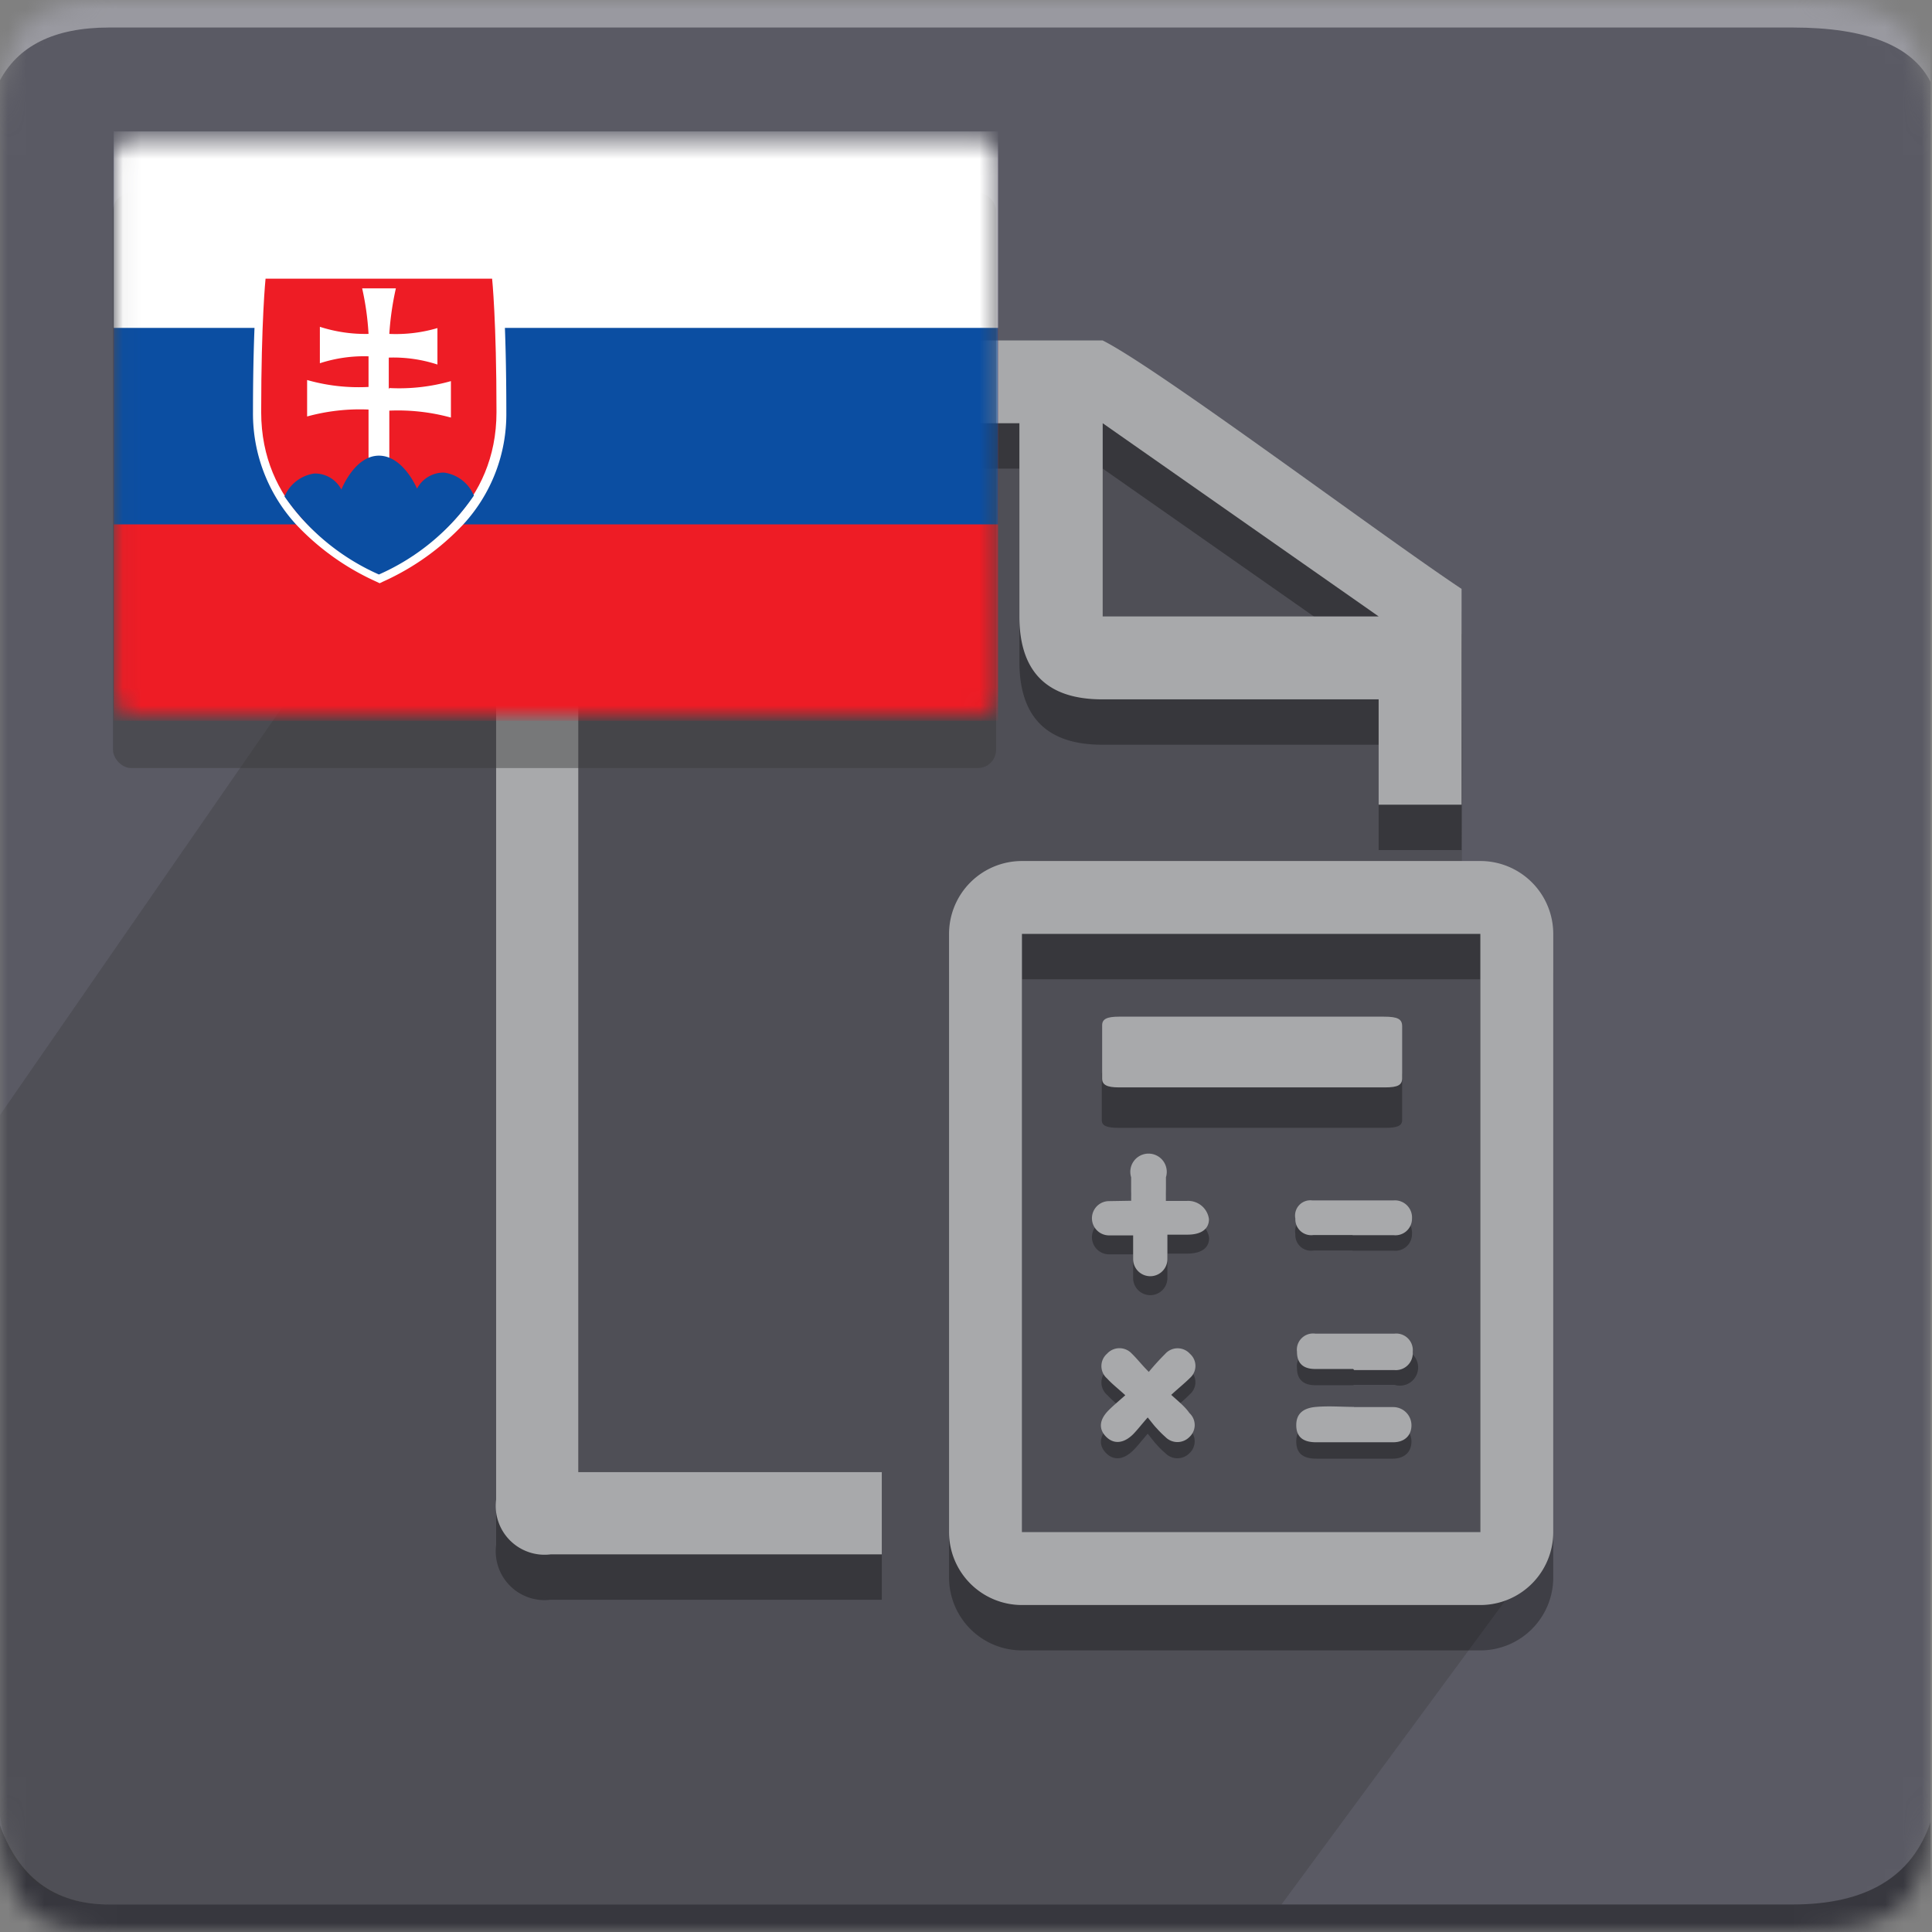
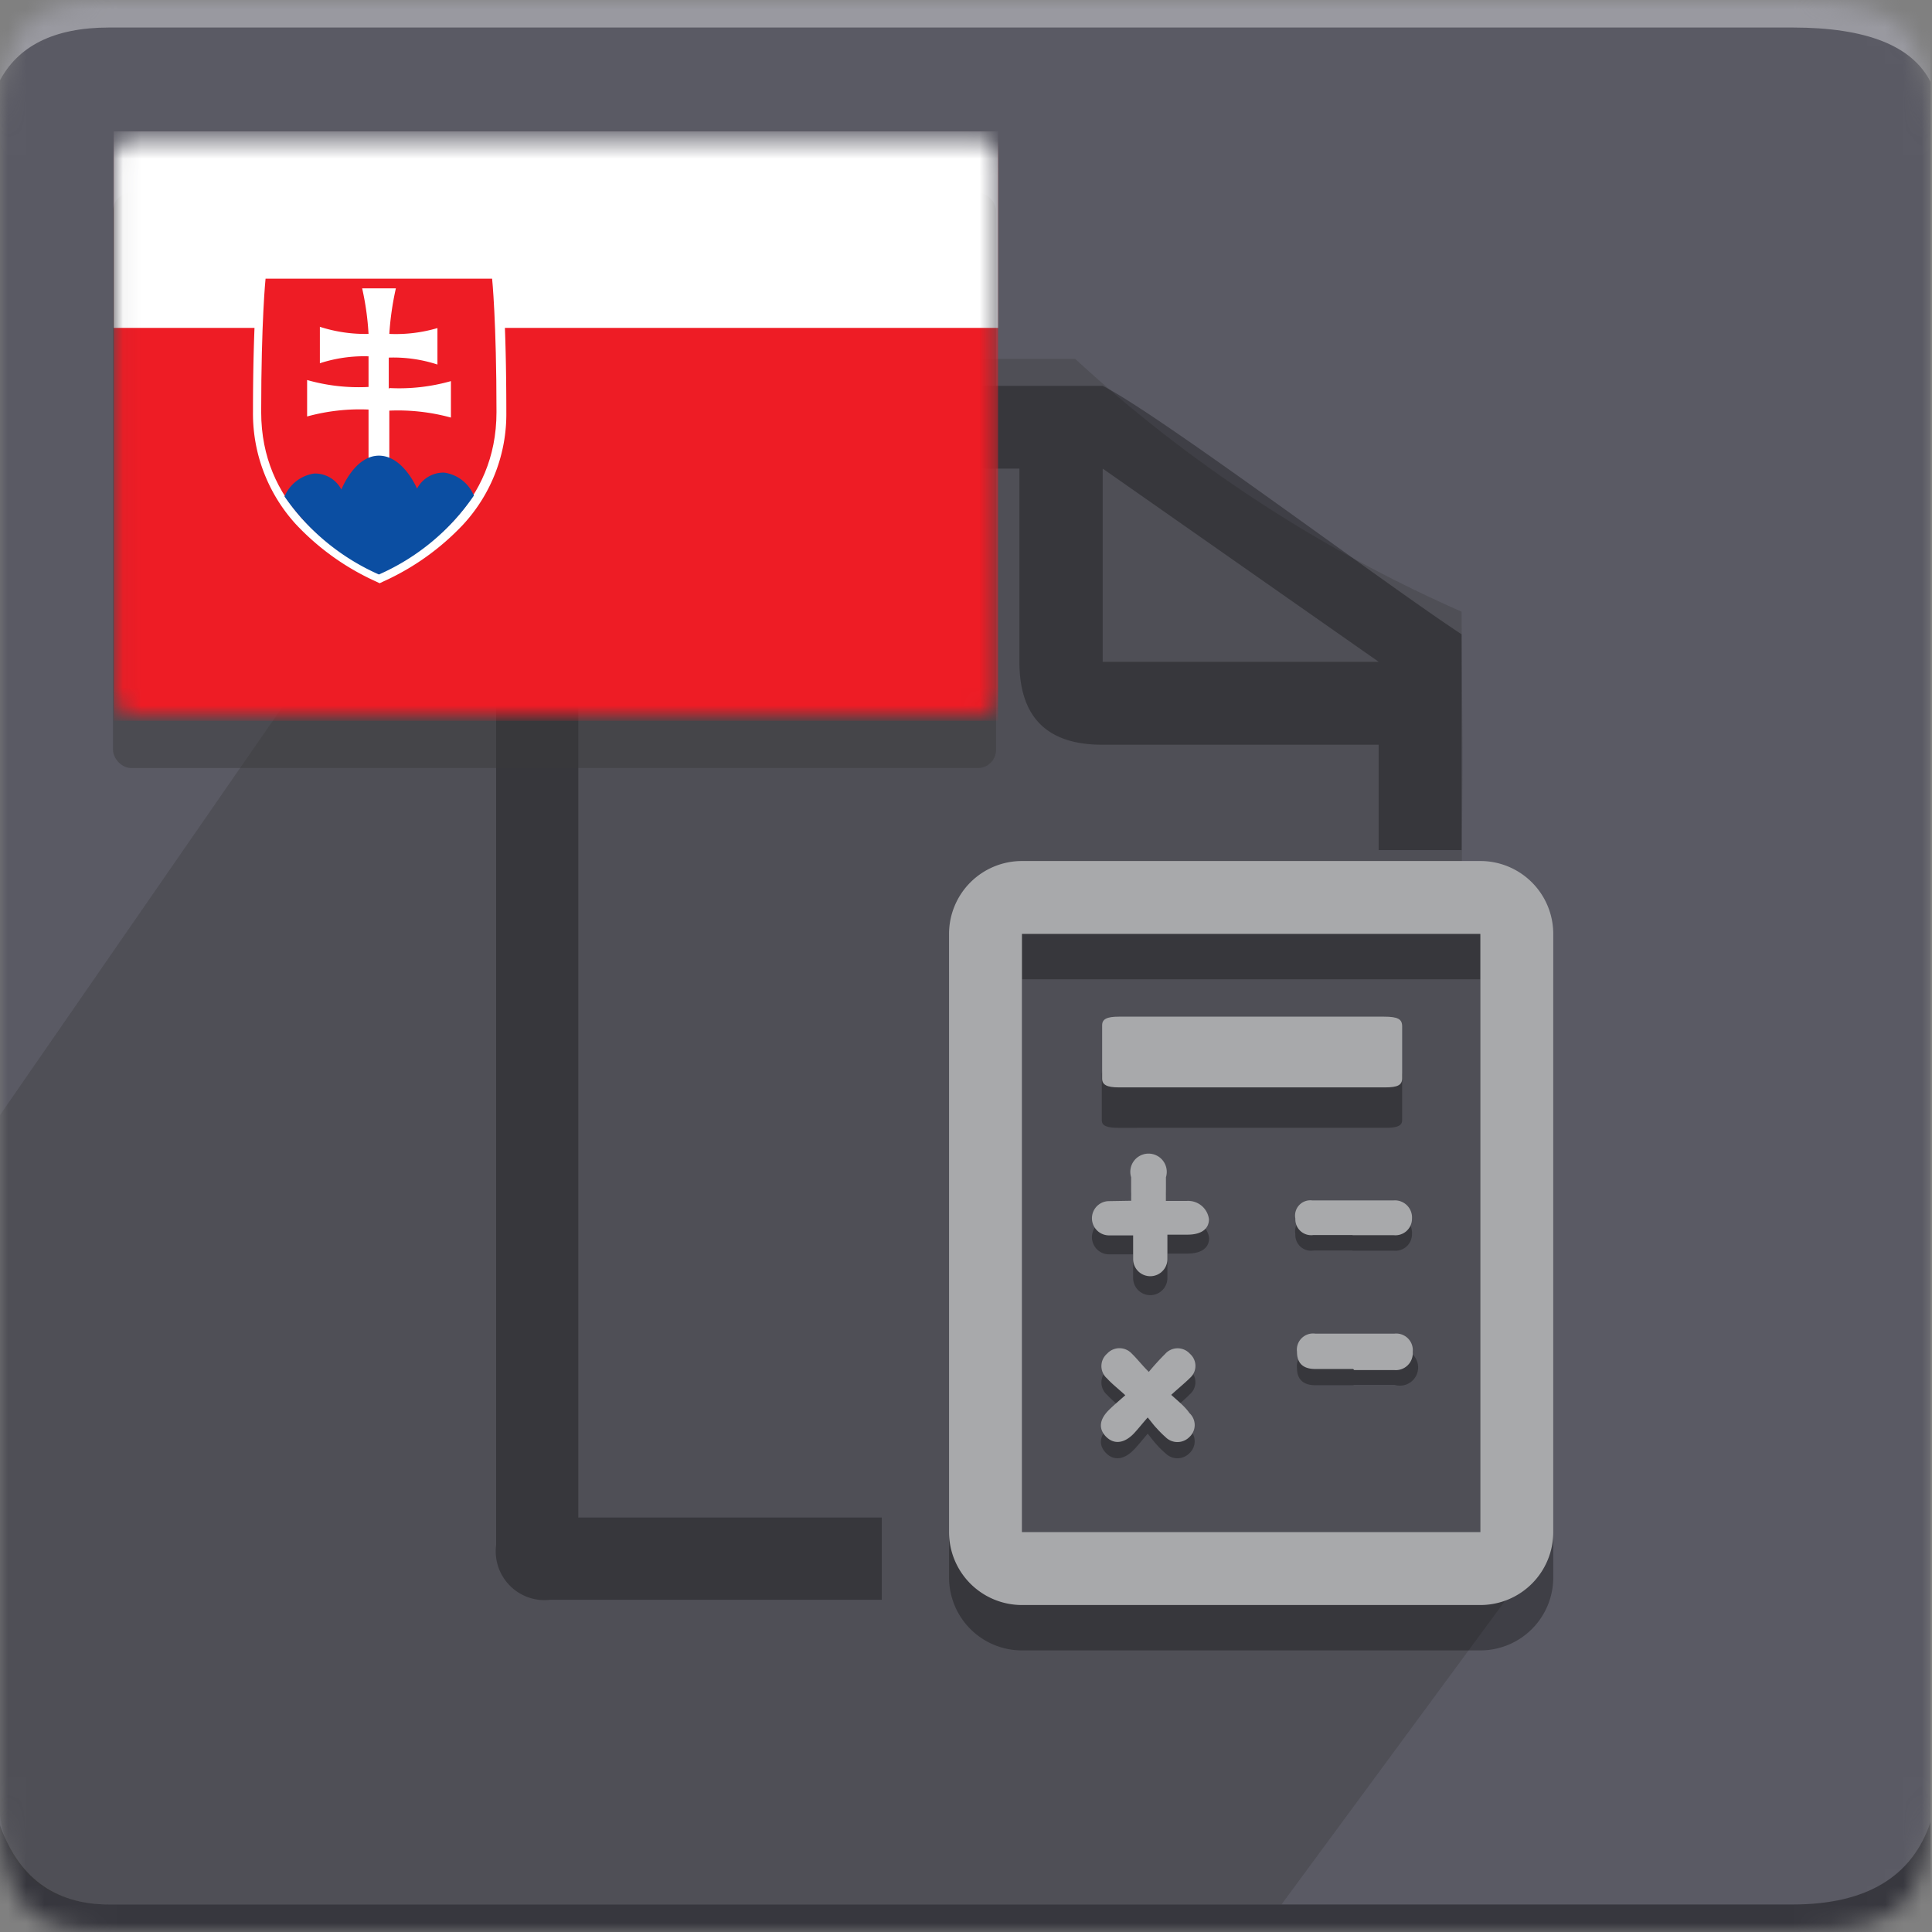
<svg xmlns="http://www.w3.org/2000/svg" xmlns:xlink="http://www.w3.org/1999/xlink" viewBox="0 0 106 106">
  <rect x="0" y="0" width="106" height="106" fill="#808080" stroke="none" />
  <defs>
    <mask id="a" x="0" y="0" width="106" height="106" maskUnits="userSpaceOnUse">
      <path d="M6.06,0H98.43C104.49,0,106,1.51,106,7.57V98.43c0,6.06-1.51,7.57-7.57,7.57H6.06C1.51,106,0,104.49,0,98.43V7.57C0,1.51,1.51,0,6.06,0Z" style="fill:#fff;fill-rule:evenodd" />
    </mask>
    <mask id="b" x="6.24" y="7.21" width="48.52" height="32.34" maskUnits="userSpaceOnUse">
      <rect x="6.29" y="7.65" width="48.45" height="31.57" rx="1" style="fill:#fff" />
    </mask>
    <symbol id="c" viewBox="0 0 106 106">
      <g style="mask:url(#a)">
        <path d="M0,0H106V106H0Z" style="fill:#5a5a64;fill-rule:evenodd" />
        <path d="M6.06,1.51H98.43q6.06,0,7.57,3V0H0V4.54Q1.52,1.51,6.06,1.51Z" style="fill:#fff;fill-opacity:0.383;fill-rule:evenodd" />
        <path d="M6.06,104.49H98.43q6.06,0,7.57-4.55V106H0V99.94Q1.52,104.49,6.06,104.49Z" style="fill-opacity:0.383;fill-rule:evenodd" />
        <path d="M70.38,104.49H6.06C3,104.49,0,103,0,98.43V61.28L28.77,19.69H59.06a77.33,77.33,0,0,0,21.2,13.87c.07,11.31.07,4.86,0,16.17h3.12l.21,36.82Z" style="fill:#393939;fill-rule:evenodd;opacity:0.324;isolation:isolate" />
        <g style="opacity:0.3">
          <path d="M68.77,58.54H76c.76,0,1,.12,1,.46v2.45c0,.31-.24.43-.93.43H61.44c-.66,0-.92-.12-.92-.42,0-.83,0-1.67,0-2.51,0-.29.26-.4.92-.41Z" />
          <path d="M64.33,77.42c.42.39.76.66,1,1a.89.89,0,0,1,0,1.31.92.92,0,0,1-1.32,0,4.25,4.25,0,0,1-.48-.47c-.14-.15-.26-.31-.49-.6-.32.37-.54.66-.79.91-.53.53-1.08.58-1.5.15s-.36-.94.15-1.45c.26-.26.54-.5.91-.83-.38-.34-.72-.61-1-.91a.9.9,0,0,1,0-1.36.91.91,0,0,1,1.36,0c.29.28.54.6.93,1A12.1,12.1,0,0,1,64,75.18a.91.91,0,0,1,1.36,0,.87.87,0,0,1,0,1.31C65.07,76.79,64.73,77.06,64.33,77.42Z" />
          <path d="M62.13,66.9c0-.47,0-.88,0-1.28a.92.92,0,0,1,.92-1,.91.91,0,0,1,1,1c0,.41,0,.81,0,1.3h1.14a1.16,1.16,0,0,1,1.22,1c0,.55-.42.85-1.18.86H64.12c0,.49,0,.91,0,1.34a.94.94,0,1,1-1.88,0c0-.41,0-.81,0-1.3H60.92a.94.94,0,1,1,0-1.88C61.3,66.89,61.68,66.9,62.13,66.9Z" />
          <path d="M74.31,76H72.23c-.67,0-1-.34-1-.93a.89.89,0,0,1,1-1q2.18,0,4.35,0a1,1,0,1,1,0,1.91c-.74,0-1.47,0-2.21,0Z" />
          <path d="M74.28,68.61c-.71,0-1.43,0-2.14,0a.86.86,0,0,1-1-.9.85.85,0,0,1,.92-1c1.5,0,3,0,4.48,0a.93.93,0,0,1,1,1,.91.91,0,0,1-1,.91c-.75,0-1.51,0-2.27,0Z" />
-           <path d="M74.36,78.09c.72,0,1.44,0,2.15,0a1,1,0,0,1,1,1c0,.57-.38.93-1,.94H72.28c-.75,0-1.09-.32-1.09-.94s.37-1,1.09-1,1.39,0,2.08,0Z" />
          <path d="M81.29,90.55H56.14a4,4,0,0,1-4-4V53.73a4,4,0,0,1,4-4H81.29a4,4,0,0,1,4,4V86.55A4,4,0,0,1,81.29,90.55ZM56.14,53.73V86.55H81.29V53.73Z" />
          <path d="M43.49,83.26H31.8V25.71H56v10.6q0,4.55,4.54,4.55H75.71v5.78h4.55V34.8c-4.55-3-16.66-12.11-19.69-13.63H30.29a2.68,2.68,0,0,0-3,3V84.77a2.68,2.68,0,0,0,3,3H48.45V83.26ZM60.57,25.71l15.14,10.6H60.57Z" />
        </g>
-         <path d="M60.57,18.68H30.29a2.68,2.68,0,0,0-3,3V82.28a2.68,2.68,0,0,0,3,3H48.45V80.77H31.8V23.22H56v10.6q0,4.55,4.54,4.55H75.71v5.78h4.55V32.31C75.71,29.28,63.6,20.2,60.57,18.68Zm0,15.14V23.22l15.14,10.6Z" style="fill:#a8a9ab" />
        <path d="M68.77,55.78H76c.76,0,1,.13,1,.53v2.85c0,.37-.24.5-.93.5q-7.3,0-14.61,0c-.66,0-.92-.14-.92-.48,0-1,0-2,0-2.93,0-.34.26-.47.92-.47Z" style="fill:#a8a9ab" />
        <path d="M64.33,76.53c.42.38.76.65,1,1a.89.89,0,0,1,0,1.31.92.92,0,0,1-1.32,0,5.44,5.44,0,0,1-.48-.48c-.14-.14-.26-.31-.49-.59-.32.36-.54.65-.79.91-.53.53-1.08.57-1.5.14s-.36-.94.15-1.45c.26-.26.54-.49.91-.82-.38-.35-.72-.61-1-.92a.9.9,0,0,1,0-1.36.92.92,0,0,1,1.36,0c.29.28.54.61.93,1A13.78,13.78,0,0,1,64,74.28a.91.91,0,0,1,1.36,0,.88.88,0,0,1,0,1.32C65.07,75.89,64.73,76.16,64.33,76.53Z" style="fill:#a8a9ab" />
        <path d="M62.13,65.88c0-.48,0-.88,0-1.29a1,1,0,1,1,1.91,0c0,.4,0,.81,0,1.3h1.14a1.15,1.15,0,0,1,1.22,1c0,.54-.42.85-1.18.85H64.12c0,.49,0,.92,0,1.34a.94.94,0,1,1-1.88,0c0-.4,0-.81,0-1.3H60.92a.94.94,0,1,1,0-1.88Z" style="fill:#a8a9ab" />
        <path d="M74.31,75.11c-.69,0-1.38,0-2.08,0s-1-.35-1-.94a.89.89,0,0,1,1-1q2.18,0,4.35,0a.91.91,0,0,1,1,1,.93.93,0,0,1-1,1c-.74,0-1.47,0-2.21,0Z" style="fill:#a8a9ab" />
        <path d="M74.28,67.76H72.14a.87.87,0,0,1-1-.9.84.84,0,0,1,.92-1c1.5,0,3,0,4.48,0a.94.94,0,0,1,1,1,.91.91,0,0,1-1,.91H74.28Z" style="fill:#a8a9ab" />
-         <path d="M74.36,77.2c.72,0,1.44,0,2.15,0a1,1,0,0,1,1,1c0,.56-.38.93-1,.93q-2.12,0-4.23,0c-.75,0-1.09-.32-1.09-.94s.37-.94,1.09-1,1.39,0,2.08,0Z" style="fill:#a8a9ab" />
        <path d="M81.29,88.06H56.14a4,4,0,0,1-4-4V51.24a4,4,0,0,1,4-4H81.29a4,4,0,0,1,4,4V84.06A4,4,0,0,1,81.29,88.06ZM56.14,51.24V84.06H81.29V51.24Z" style="fill:#a8a9ab" />
      </g>
    </symbol>
  </defs>
  <use width="106" height="106" transform="translate(-0.07 0)" xlink:href="#c" />
  <rect x="6.2" y="10.57" width="48.45" height="31.57" rx="1" style="fill:#393939;opacity:0.44;isolation:isolate" />
  <g style="mask:url(#b)">
    <rect x="6.24" y="7.21" width="48.52" height="32.34" style="fill:#ee1c25" />
-     <rect x="6.24" y="7.21" width="48.52" height="21.56" style="fill:#0b4ea2" />
    <rect x="6.24" y="7.21" width="48.52" height="10.78" style="fill:#fff" />
    <path d="M27.45,14.81H14.13l0,.43c0,.1-.25,2.37-.25,7.37a9,9,0,0,0,2.36,6.16,13.8,13.8,0,0,0,4.38,3.13l.21.1.21-.1a13.8,13.8,0,0,0,4.38-3.13,8.93,8.93,0,0,0,2.36-6.16c0-5-.23-7.27-.24-7.37l-.05-.43Z" style="fill:#fff" />
    <path d="M20.79,31.47c-2.66-1.29-6.46-3.83-6.46-8.86s.24-7.32.24-7.32H27s.24,2.29.24,7.32-3.81,7.57-6.47,8.86Z" style="fill:#ee1c25" />
    <path d="M21.36,21.29a10.38,10.38,0,0,0,3.38-.38s0,.45,0,1,0,1,0,1a11,11,0,0,0-3.38-.38v2.78H20.22V22.47a10.93,10.93,0,0,0-3.37.38s0-.44,0-1,0-1,0-1a10.32,10.32,0,0,0,3.37.38V19.55a7.82,7.82,0,0,0-2.67.38s0-.45,0-1,0-1,0-1a8.1,8.1,0,0,0,2.67.39,15.29,15.29,0,0,0-.35-2.5s.66,0,.92,0,.93,0,.93,0a16,16,0,0,0-.36,2.5A8.06,8.06,0,0,0,24,18s0,.45,0,1,0,1,0,1a7.79,7.79,0,0,0-2.67-.38v1.74Z" style="fill:#fff" />
    <path d="M20.79,25c-1.34,0-2.06,1.86-2.06,1.86a1.63,1.63,0,0,0-1.49-.88,2.1,2.1,0,0,0-1.63,1.26,12.38,12.38,0,0,0,5.18,4.28A12.32,12.32,0,0,0,26,27.19a2.08,2.08,0,0,0-1.63-1.26,1.64,1.64,0,0,0-1.49.88S22.13,25,20.79,25Z" style="fill:#0b4ea2" />
  </g>
</svg>